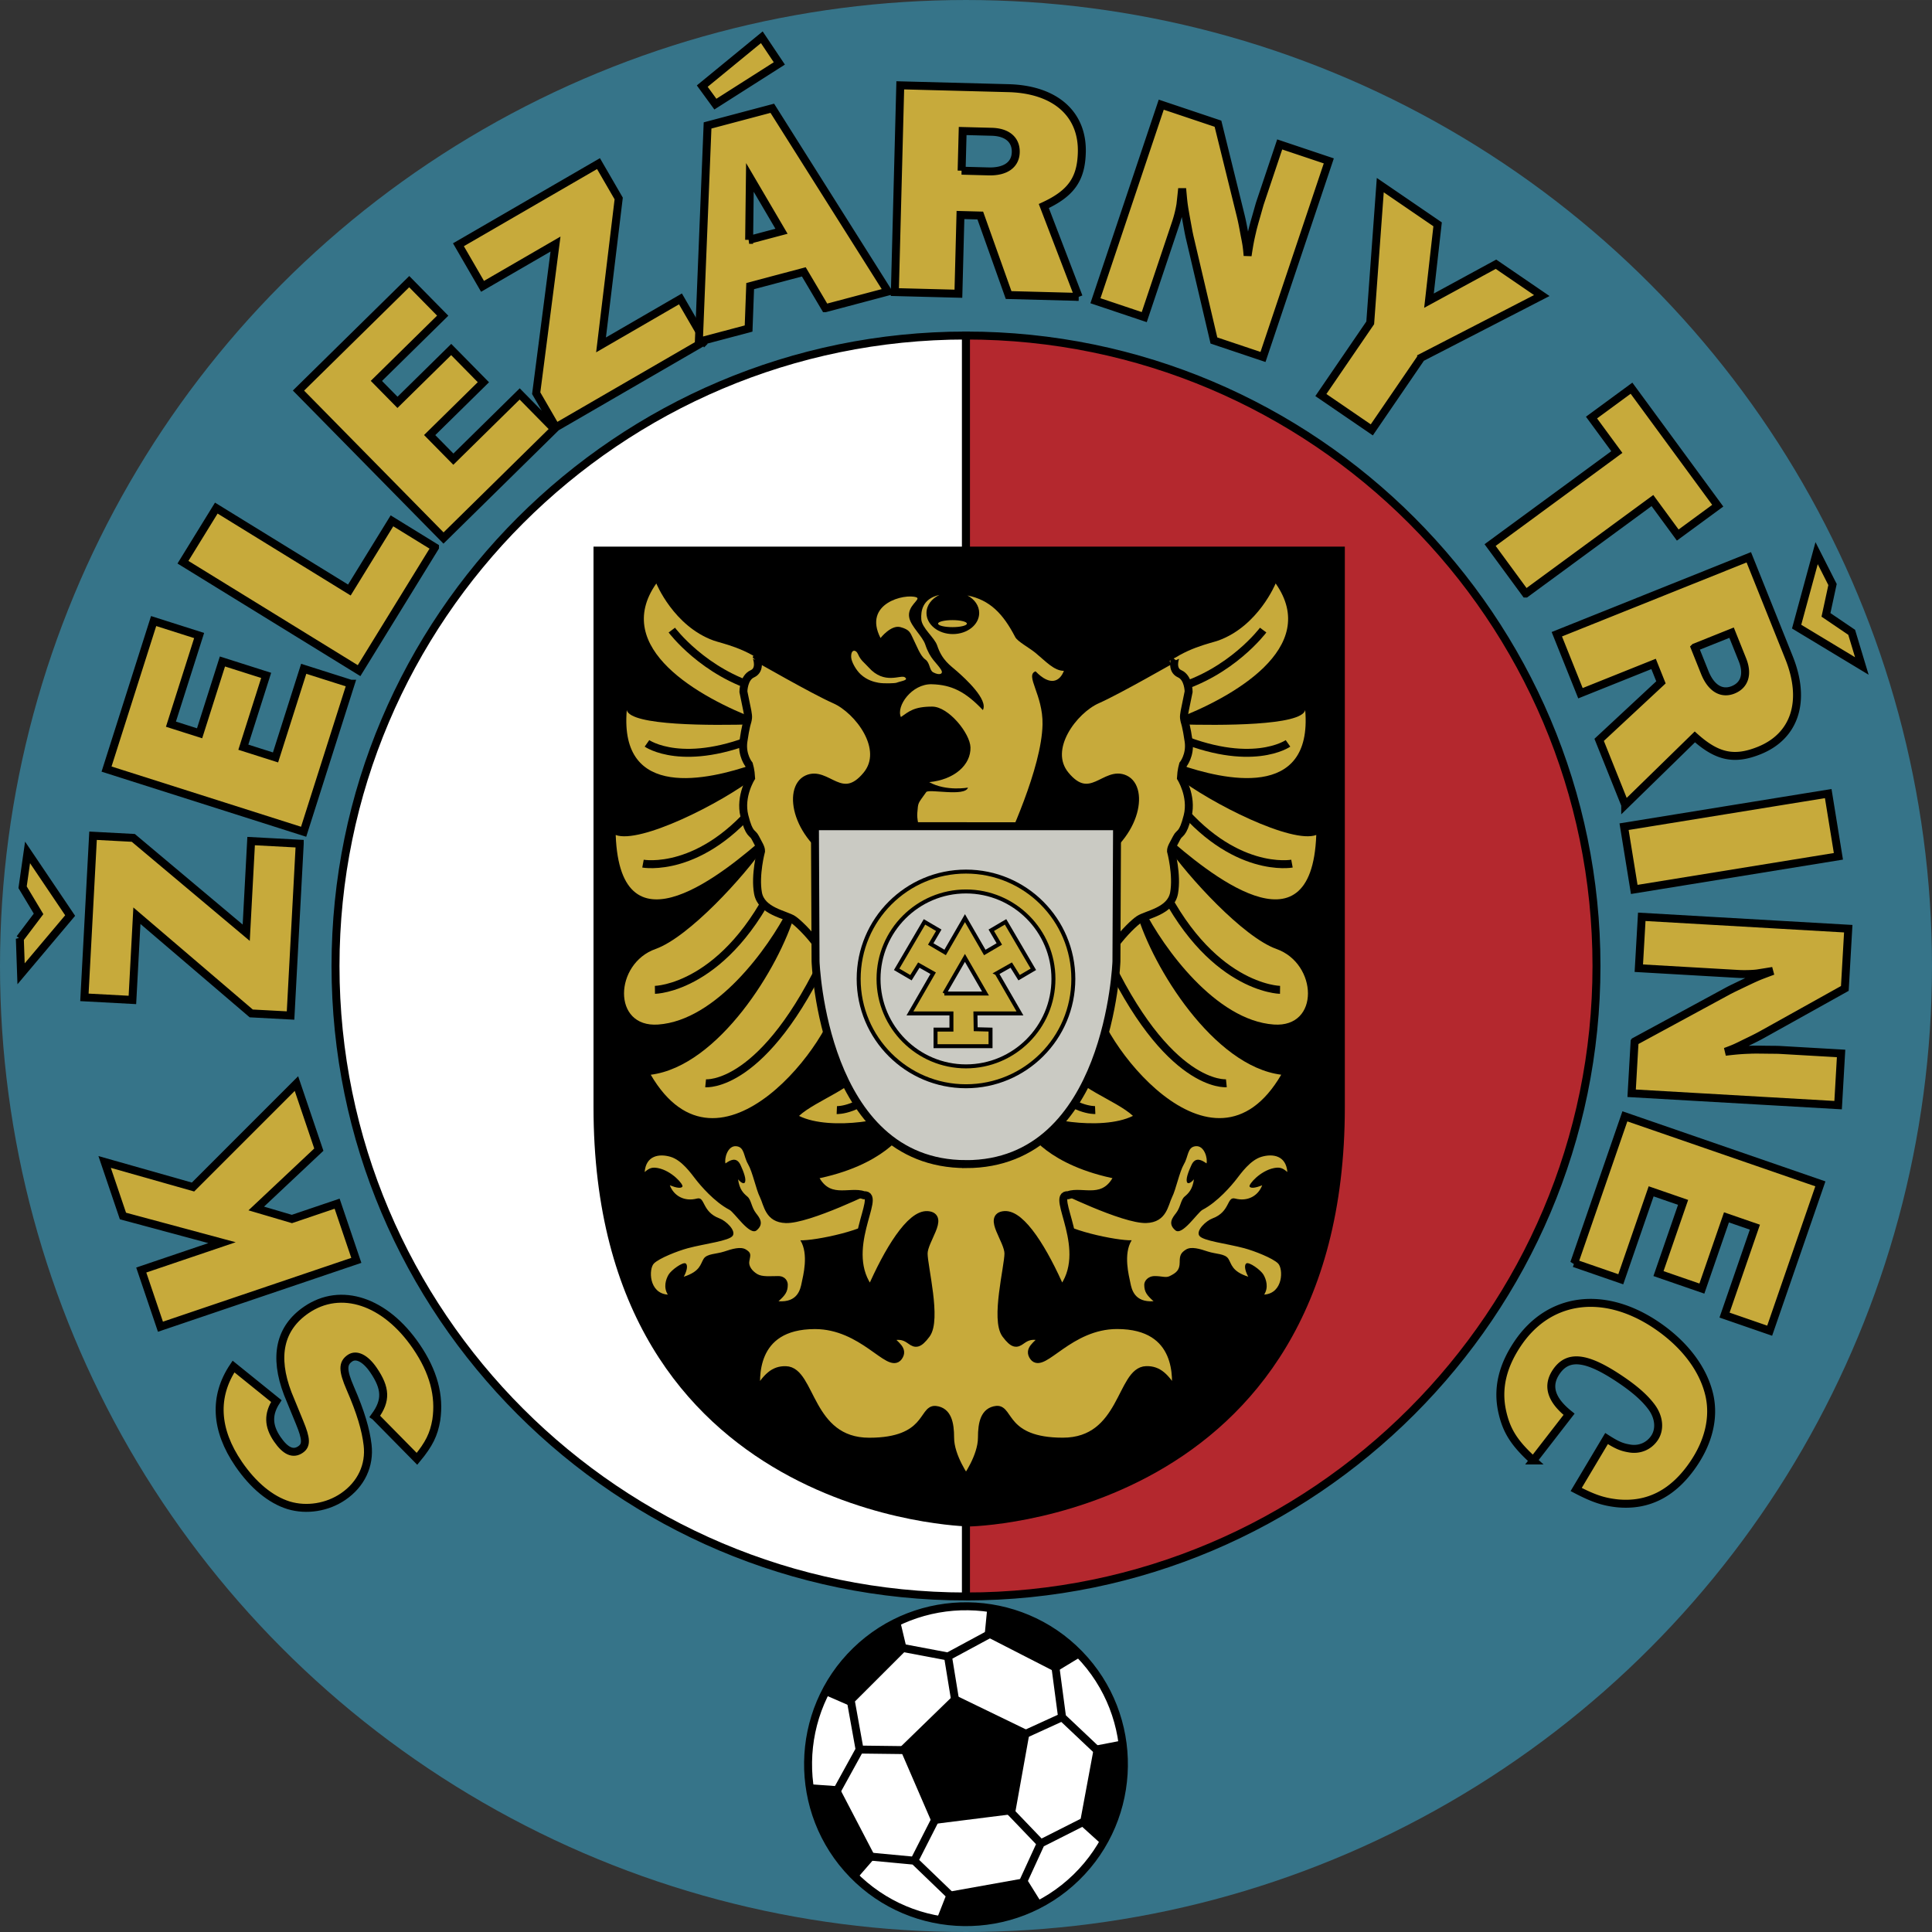
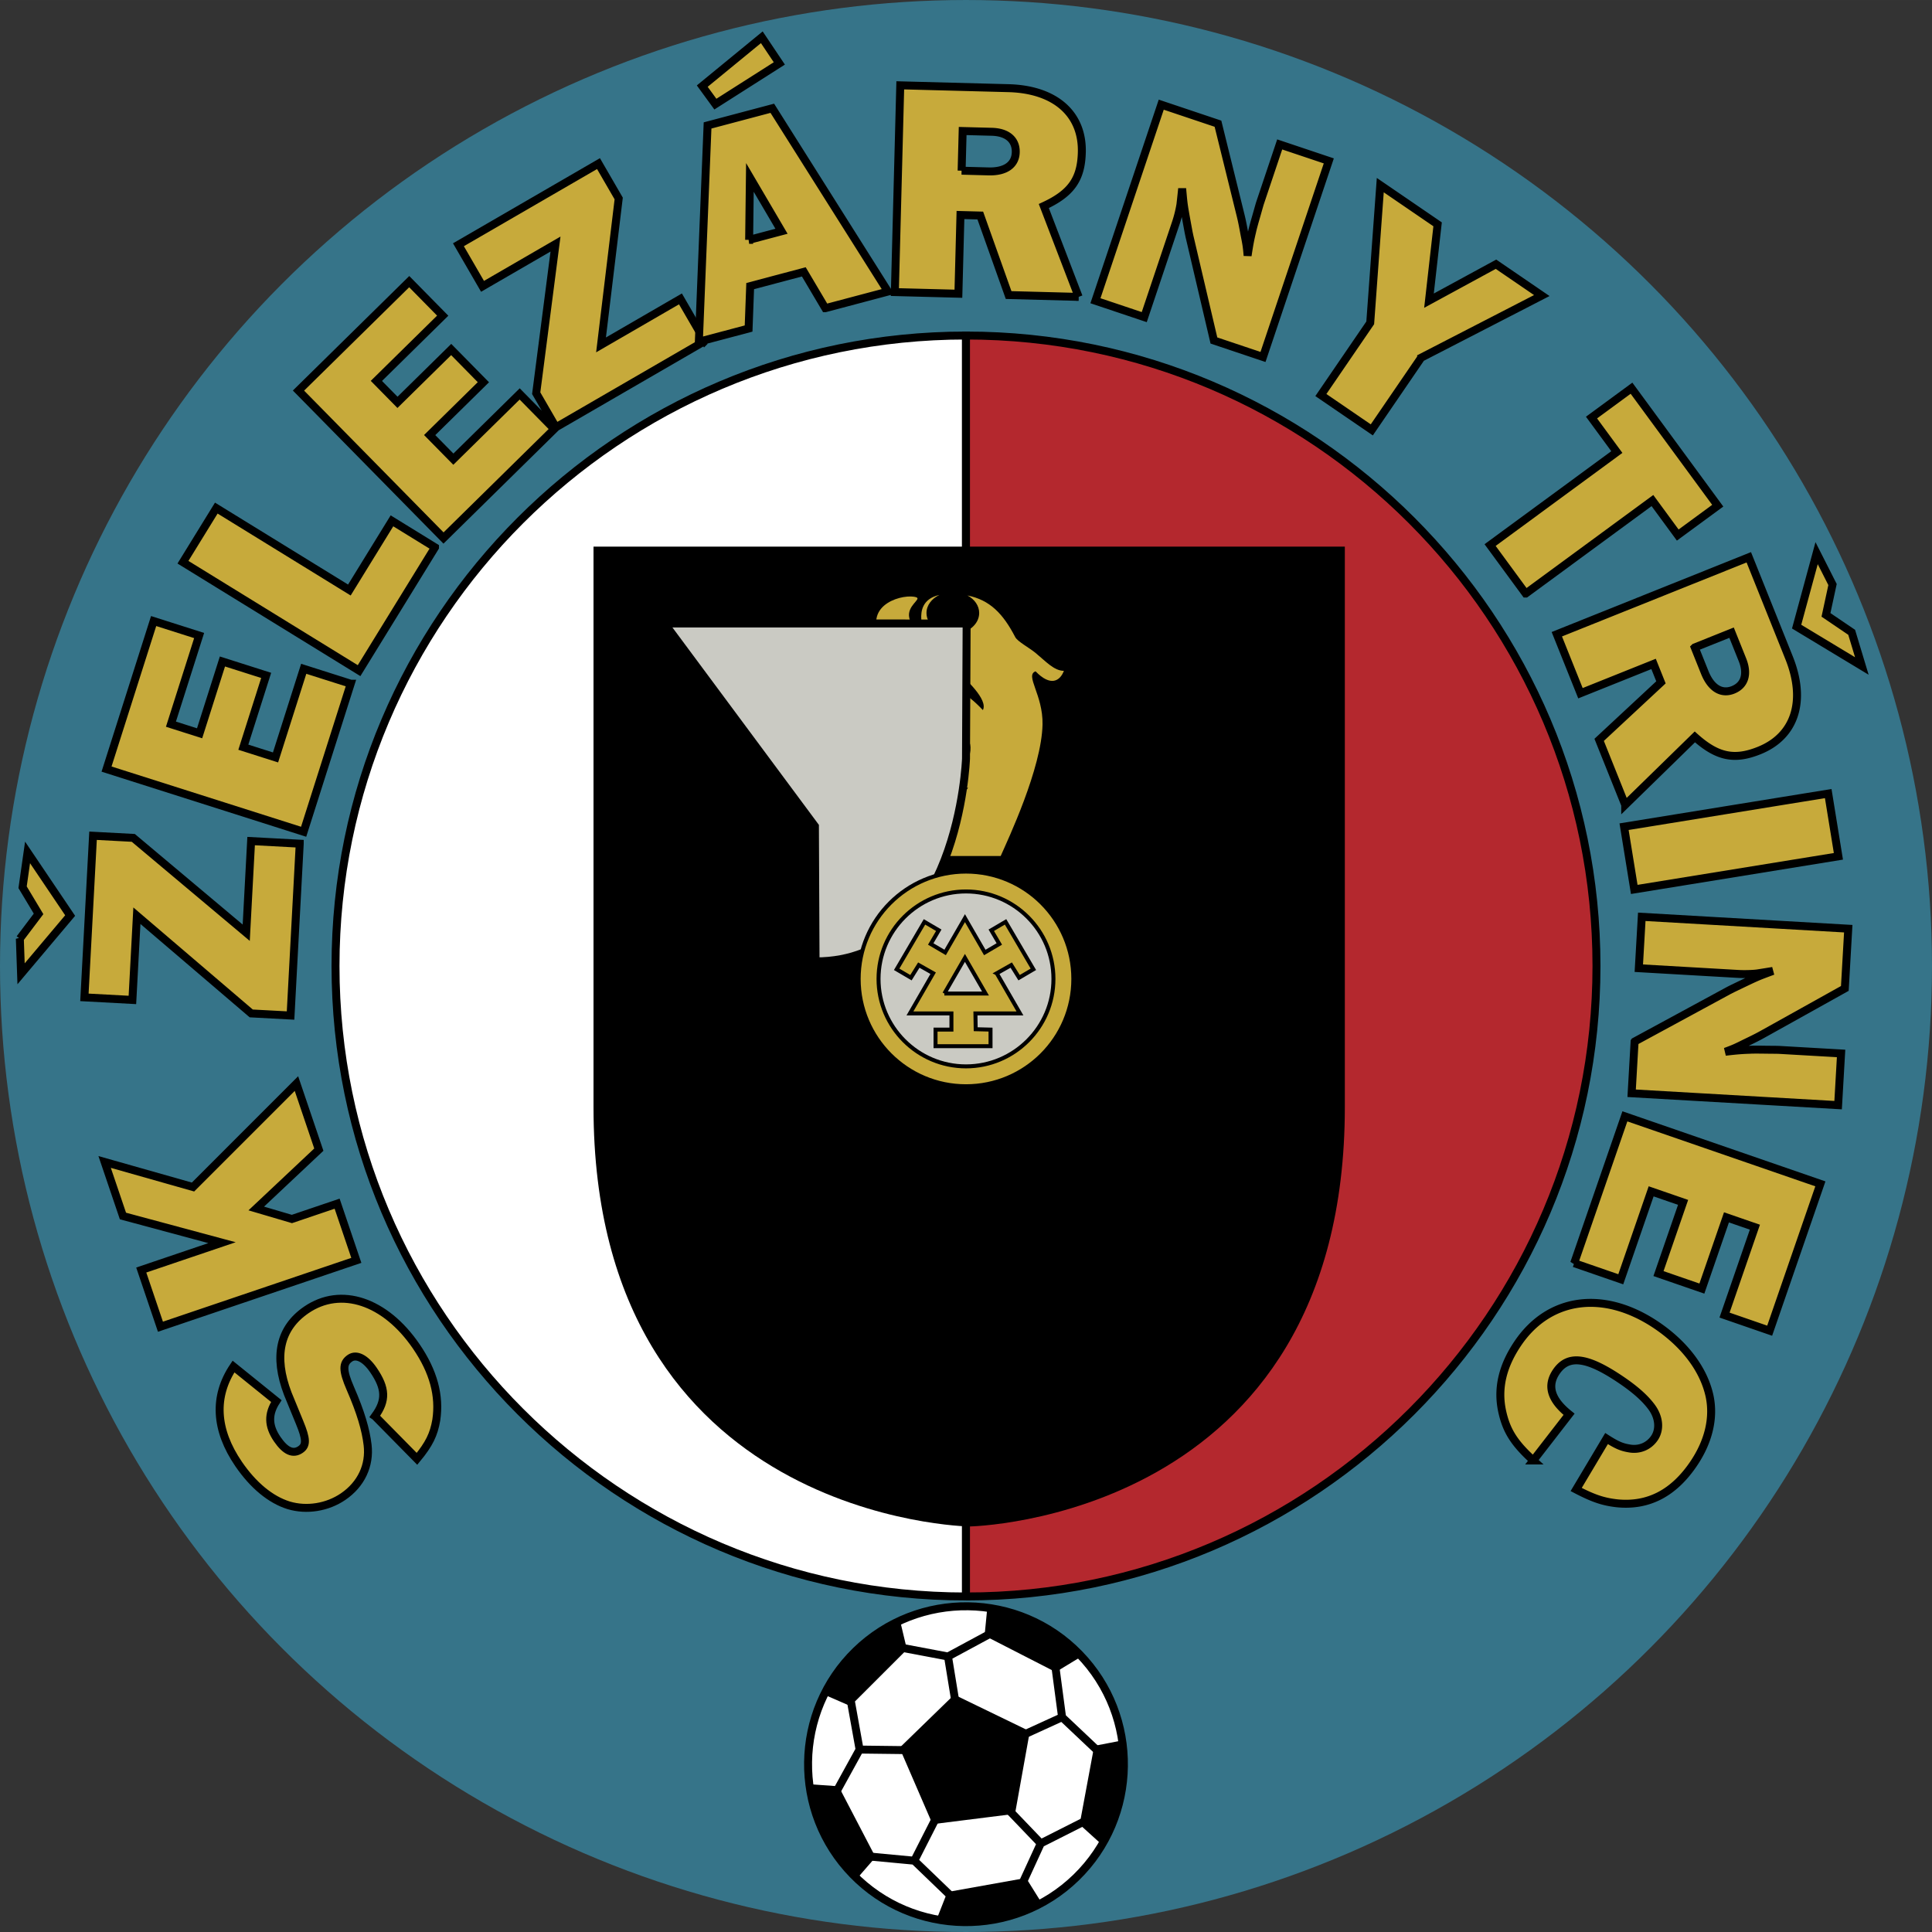
<svg xmlns="http://www.w3.org/2000/svg" width="2500" height="2500" viewBox="0 0 211.289 211.288">
  <rect x="0" y="0" width="211.289" height="211.288" fill="#333333" stroke="none" />
  <circle cx="105.644" cy="105.644" r="105.644" fill="#367489" />
  <path d="M105.644 36.693c-38.02 0-68.951 30.931-68.951 68.951 0 38.02 30.931 68.951 68.951 68.951V36.693z" fill="#fff" stroke="#000" stroke-width=".87" />
  <path d="M105.644 174.595c38.021 0 68.952-30.931 68.952-68.951 0-38.02-30.931-68.951-68.952-68.951v137.902z" fill="#b4282e" stroke="#000" stroke-width=".87" />
  <path d="M64.908 59.778v61.299c0 45.214 41.083 45.863 41.083 45.863s41.084-.652 41.084-45.867V59.778H64.908z" />
-   <path d="M95.862 130.207s-7.31 3.635-9.926 3.551c-2.247-.073-2.391-1.956-2.826-2.826-.435-.869-.797-2.753-1.304-3.623-.508-.87-.363-1.884-1.305-1.957-.942-.072-1.304 1.377-1.16 1.884.508-.363 1.16-.725 1.595.072 0 0 .579 1.159.579 1.739 0 .58-.435.362-.796-.072.144 1.087.579 1.521 1.014 1.883.435.362.435 1.16.942 1.812.367.473.942 1.159.072 1.884-.757.632-2.422-1.96-2.971-2.246-1.666-.87-3.187-2.681-3.695-3.333-.507-.652-1.521-2.102-2.753-2.464-1.232-.362-2.681-.145-2.826 1.667.507-.435.812-.556 1.448-.435 1.522.29 2.827 1.811 2.682 2.029-.145.217-.652.145-1.377-.145.435 1.159 1.595 1.811 2.971 1.449.914-.24.507 1.449 2.463 2.174.699.26 1.812 1.304 1.449 1.884-.363.58-3.043.87-4.927 1.377-1.106.298-3.116 1.087-3.696 1.667-.579.58-.579 3.26 1.522 3.405-.507-.797-.218-1.667.073-2.173.29-.508 1.594-1.45 1.884-1.232.291.217.073.941-.217 1.449 1.812-.58 1.812-1.377 2.173-1.957.363-.58 1.377-.508 2.247-.797.869-.29 1.811-.58 2.391-.217s.504.558.362 1.268c-.108.543.326 1.087.87 1.413s1.486.217 2.283.217c.797 0 1.051.58 1.051.942 0 .797-.291 1.159-1.015 1.811 2.102.146 2.391-1.304 2.536-2.028.144-.725.796-3.116-.145-4.638 1.521.073 7.608-1.16 8.405-2.536.796-1.376-.073-2.898-.073-2.898zM115.426 130.204s7.311 3.634 9.927 3.55c2.247-.072 2.392-1.957 2.827-2.826.435-.87.797-2.753 1.304-3.623.507-.87.362-1.883 1.304-1.956.942-.072 1.304 1.377 1.159 1.884-.507-.363-1.159-.725-1.594.072 0 0-.58 1.16-.58 1.739 0 .58.435.362.798-.072-.146 1.086-.58 1.521-1.015 1.884-.435.362-.435 1.159-.941 1.811-.367.471-.942 1.159-.072 1.885.756.629 2.422-1.96 2.97-2.247 1.667-.87 3.189-2.681 3.696-3.333.507-.652 1.522-2.102 2.754-2.463 1.232-.362 2.681-.145 2.826 1.666-.507-.435-.812-.556-1.45-.435-1.521.291-2.826 1.812-2.68 2.03.145.217.652.144 1.376-.145-.435 1.159-1.594 1.811-2.97 1.449-.914-.241-.508 1.449-2.464 2.174-.7.258-1.811 1.305-1.448 1.883.361.58 3.043.869 4.926 1.377 1.106.297 3.116 1.087 3.695 1.666.58.58.58 3.261-1.521 3.406.508-.797.217-1.667-.072-2.174s-1.594-1.449-1.884-1.232c-.29.217-.072.942.217 1.449-1.811-.58-1.811-1.376-2.174-1.956-.362-.58-1.376-.507-2.246-.797-.869-.29-1.811-.579-2.391-.218-.58.363-.688.657-.688 1.381 0 .873-.362 1.16-1.087 1.521-.434.217-.833 0-1.63 0-.796 0-1.159.576-1.159.938 0 .797.289 1.159 1.014 1.812-2.101.145-2.391-1.304-2.536-2.029-.145-.724-.797-3.115.145-4.637-1.521.072-7.608-1.16-8.405-2.537-.801-1.376.069-2.897.069-2.897z" fill="#c7aa3b" />
  <g fill="#c7aa3b">
-     <path d="M98.253 121.313c0 1.014-7.391 2.463-10.869.724 1.884-1.739 6.521-3.188 6.956-5.217l-2.739-8.124c-.289 4.782-12.897 21.737-20.433 8.84 7.417-.941 14.085-11.796 15.781-17.654l-.761-.435c-2.13 4.205-7.854 12.153-14.212 12.599-5.068.356-4.783-6.666-.291-8.26 3.646-1.294 9.689-7.916 12.002-11.295v-.979c-4.245 3.725-15.846 13.447-16.352-.196 2.65.993 11.474-3.406 15.374-6.434l-.363-1.279c-4.85 1.681-14.636 3.97-13.8-5.941.429 1.717 9.273 1.686 13.84 1.554l.431-.529c-6.304-2.391-16-7.824-11.039-14.88 0 0 1.883 4.637 6.231 6.231.893.328 3.721.823 6.112 2.888l1.086 14.564 2.5 10.217 5.435 6.956 5.111 16.65zM113.035 121.309c0 1.015 7.391 2.463 10.869.725-1.883-1.739-6.521-3.188-6.956-5.217l2.738-8.124c.291 4.782 12.898 21.738 20.433 8.84-7.417-.942-14.083-11.796-15.781-17.653l.761-.435c2.13 4.205 7.855 12.153 14.212 12.6 5.068.355 4.783-6.667.29-8.261-3.646-1.294-9.689-7.915-12.002-11.295v-.979c4.246 3.725 15.846 13.447 16.352-.196-2.65.993-11.474-3.406-15.374-6.434l.363-1.278c4.851 1.68 14.636 3.97 13.801-5.941-.43 1.716-9.274 1.686-13.84 1.554l-.433-.529c6.304-2.392 16.001-7.825 11.04-14.881 0 0-1.884 4.638-6.231 6.232-.894.328-3.721.823-6.112 2.888l-1.087 14.564-2.5 10.217-5.434 6.956-5.109 16.647z" />
-   </g>
+     </g>
  <g fill="none" stroke="#000" stroke-width=".87">
    <path d="M73.472 68.908s3.478 4.673 9.673 6.413M70.755 81.298s4.022 2.826 12.5-.87M70.32 94.449s6.413 1.196 12.825-6.956M71.625 108.252s7.826-.108 13.478-12.39M77.168 118.469s6.413.652 13.368-14.456M91.515 121.403s2.608.109 5.217-3.043M134.12 118.465s-6.413.652-13.369-14.456M119.773 121.4s-2.609.109-5.217-3.043M138.142 68.908s-3.478 4.673-9.673 6.413M140.859 81.298s-4.021 2.826-12.499-.87M141.293 94.449s-6.413 1.196-12.825-6.956M139.989 108.252s-7.826-.108-13.477-12.39" />
  </g>
-   <path d="M118.832 94.481c5.506-2.753 6.376-8.26 4.202-9.274-2.173-1.014-3.767 2.899-6.521-.435-2.364-2.861.931-7.139 3.479-8.261 2.334-1.026 8.545-4.618 8.538-4.586 0 0-.495 1.326.483 1.761.979.435.979 1.956.979 1.956l-.438 2.147c-.054.3-.087.559-.068.719.017.148.042.276.072.395 0 0 .204.556.435 2.173.217 1.522-.613 2.536-.613 2.536-.145.471-.248 1.386-.245 1.426 0 0 1.292 2.016.749 4.19s-.87 1.739-1.195 2.391c-.326.652-.635 1.074-.625 1.458 0 0 .698 2.6.335 4.592s-2.972 2.319-3.836 2.885c-.865.566-4.822 4.397-4.858 8.273-.037 3.877-2.319 6.232-3.044 8.116-.724 1.883-3.913 4.492-3.913 4.492v2.029s2.029 3.623 9.564 5.072c-1.449 3.188-3.913 1.594-5.506 2.173-2.029-.145 2.753 6.087-.725 10.434-1.884-4.347-4.348-8.405-6.231-8.26-1.885.145.435 2.753.435 4.202 0 1.449-1.498 7.23-.29 8.841 1.739 2.319 1.304-.58 4.129.362-.796.87-1.665 1.304-1.086 2.101.998 1.373 3.913-3.478 9.13-3.478 7.029 0 6.521 6.015 6.377 7.464-1.087-1.812-1.882-2.57-3.189-2.536-2.826.072-2.463 7.825-9.129 7.825-6.449 0-5.827-3.636-7.246-3.478-1.304.146-1.595 1.423-1.595 3.043 0 2.102-1.739 4.496-1.739 4.496s-1.739-2.39-1.739-4.491c0-1.62-.29-2.899-1.594-3.043-1.418-.158-.797 3.478-7.245 3.478-6.668 0-6.304-7.753-9.13-7.825-1.306-.034-2.101.724-3.188 2.535-.145-1.448-.652-7.463 6.376-7.463 5.218 0 8.132 4.85 9.13 3.478.58-.797-.29-1.232-1.087-2.102 2.826-.941 2.391 1.957 4.13-.362 1.208-1.611-.289-7.391-.289-8.84 0-1.45 2.318-4.059.435-4.203-1.885-.145-4.348 3.913-6.232 8.26-3.478-4.347 1.304-10.579-.724-10.434-1.594-.58-4.059 1.014-5.507-2.173 7.535-1.45 9.564-5.073 9.564-5.073v-2.028s-3.188-2.608-3.913-4.493c-.725-1.883-3.007-4.239-3.043-8.115-.037-3.876-3.994-7.708-4.859-8.273-.865-.566-3.474-.893-3.836-2.885-.362-1.993.334-4.593.334-4.593.01-.384-.298-.806-.625-1.458-.326-.652-.652-.217-1.196-2.391-.543-2.173.749-4.19.749-4.19.003-.04-.099-.955-.245-1.425 0 0-.831-1.015-.613-2.536.231-1.618.435-2.174.435-2.174.03-.118.056-.246.072-.394.018-.161-.014-.418-.068-.72l-.439-2.146s0-1.522.979-1.957c.979-.435.484-1.76.484-1.76-.007-.032 6.204 3.56 8.538 4.587 2.548 1.121 5.842 5.398 3.478 8.26-2.753 3.333-4.348-.58-6.521.435-2.173 1.014-1.304 6.521 4.204 9.274l26.37-.004z" fill="#c7aa3b" stroke="#000" stroke-width=".87" />
  <path d="M101.653 93.614c-.562-1.306-1.443-3.513-1.334-4.708.109-1.196.008-.924.978-2.283.271-.38 4.239.543 4.565-.489 0 0-2.391.435-4.239-.598 2.771-.272 4.564-1.902 4.511-3.805-.044-1.522-2.392-4.456-4.185-4.456-2.012 0-2.555.543-3.424 1.142-.543-1.196 1.196-3.641 3.369-3.587 2.174.055 3.696.815 5.597 2.826.598-1.141-1.901-3.423-2.826-4.239-.75-.662-1.63-1.195-2.173-2.826-.294-.881-1.685-1.902-1.739-2.88-.044-.802.062-2.225 1.989-2.65-.847.401-1.42 1.132-1.42 1.977 0 1.273 1.291 2.306 2.882 2.306 1.592 0 2.882-1.032 2.882-2.306 0-.798-.508-1.502-1.28-1.916 2.447.489 3.896 1.995 5.218 4.546.257.497 1.536 1.167 2.228 1.739 1.128.932 2.029 1.957 3.098 1.957-.435 1.141-1.468 1.739-3.098.054-1.195.435.827 2.555.761 5.815-.097 4.797-3.776 12.564-4.574 14.38l-7.786.001z" fill="#c7aa3b" />
  <g fill="#c7aa3b">
    <path d="M102.927 73.255c-.519-.831-1.195-1.141-1.739-2.771-.294-.881-1.511-1.928-1.739-2.88-.326-1.359 1.362-2.074.761-2.283-1.25-.435-5.869.652-3.913 4.456 0 0 1.141-1.467 2.173-1.195 1.033.271 1.087.652 1.359 1.195.425.849.815 1.957 1.359 2.337s.429 1.175.869 1.413c.707.38 1.141.162.87-.272zM98.959 74.07c-.435-.326-2.228.869-3.967-1.087-.412-.463-.87-.761-1.142-1.413-.237-.572-.815-.598-.761.326.029.491.525 1.378 1.033 1.848.707.652 1.475.836 1.956.924.598.109 1.795.059 1.957 0 .599-.217 1.359-.272.924-.598z" />
    <ellipse cx="104.166" cy="68.201" rx="1.576" ry=".384" />
  </g>
-   <path d="M89.123 90.355l.069 14.782s.757 22.172 16.451 22.172v.003c15.695 0 16.453-22.172 16.453-22.172l.068-14.782-33.041-.003z" fill="#cacac3" stroke="#000" stroke-width=".87" />
+   <path d="M89.123 90.355l.069 14.782v.003c15.695 0 16.453-22.172 16.453-22.172l.068-14.782-33.041-.003z" fill="#cacac3" stroke="#000" stroke-width=".87" />
  <circle cx="105.644" cy="107.057" r="11.738" fill="#c7aa3b" stroke="#000" stroke-width=".435" />
  <path d="M96.079 107.057c0-5.274 4.291-9.565 9.564-9.565 5.274 0 9.564 4.291 9.564 9.565s-4.291 9.564-9.564 9.564-9.564-4.29-9.564-9.564z" fill="#cacac3" stroke="#000" stroke-width=".435" />
  <path d="M109.009 106.439l1.583-.895.859 1.378 1.562-.917-3.042-5.188-1.562.917.879 1.5-1.589.933-2.169-3.757-2.167 3.75-1.576-.924.879-1.5-1.562-.917-3.043 5.188 1.563.916.859-1.378 1.569.887-2.539 4.398h4.538v1.77h-1.739v1.812h6.015l-.001-1.812-1.623-.042-.028-1.727h4.87l-2.536-4.392zm-5.732 2.217l2.251-3.898 2.25 3.898h-4.501z" fill="#c7aa3b" stroke="#000" stroke-width=".435" />
  <g fill="#c7aa3b" stroke="#000" stroke-width=".87">
    <path d="M41.009 154.879c1.249-1.718 1.204-3.043-.175-5.059-.881-1.286-1.866-1.764-2.564-1.284-.812.555-.812 1.336.041 3.3 1.143 2.628 1.692 4.513 1.891 6.185.263 2.245-.709 4.307-2.668 5.648-1.735 1.188-3.997 1.545-5.96.958-1.983-.616-3.884-2.191-5.474-4.514-2.566-3.749-2.762-7.396-.563-10.668l4.683 3.78c-.923 1.413-.897 2.71.098 4.166.9 1.314 1.733 1.69 2.544 1.134.672-.46.654-1.146-.102-2.971-.553-1.348-.99-2.405-1.29-3.145-1.556-4.073-.879-7.165 2.032-9.158 3.777-2.585 8.623-.971 12.013 3.981 1.897 2.771 2.597 5.414 2.197 8.071-.271 1.583-.786 2.634-2.111 4.24l-4.592-4.664zM34.868 125.727l-6.843 6.435 3.898 1.15 4.946-1.674 2.1 6.199-21.422 7.256-2.099-6.199 8.832-2.992-10.834-2.917-2.003-5.91 9.665 2.741 11.312-11.314 2.448 7.225zM32.78 92.267l-1.004 18.793-4.301-.23-12.503-10.685-.492 9.211-5.248-.282.944-17.675 4.402.234 12.35 10.372.535-10.023 5.317.285zM2.171 102.654l2.046-2.71-1.746-2.912.543-3.809 4.657 6.905-5.366 6.369-.134-3.843zM38.355 74.774l-5.149 16.189-21.554-6.855 5.15-16.189 4.976 1.583-3.083 9.695 3.134.997 2.497-7.853 4.783 1.521-2.497 7.853 3.521 1.12 3.083-9.694 5.139 1.633zM47.573 59.858L39.27 73.343 20.009 61.485l3.646-5.919 14.553 8.96 4.658-7.566 4.707 2.898zM60.615 46.925L48.504 58.839 32.643 42.714 44.754 30.8l3.662 3.722-7.253 7.135 2.308 2.345 5.874-5.779 3.52 3.578-5.875 5.779 2.592 2.635 7.252-7.134 3.781 3.844zM77.085 37.294L60.8 46.728l-2.159-3.727 2.111-16.311-7.981 4.624-2.635-4.548 15.317-8.874 2.21 3.815-1.933 16.011 8.686-5.031 2.669 4.607z" />
    <path d="M81.928 26.23l.083-6.828 3.457 5.889-3.54.939zm8.332 7.473l6.85-1.817-12.649-20.045-7.08 1.878-.953 23.653 5.441-1.443.172-4.641 5.867-1.557 2.352 3.972zM76.801 9.417l1.435 1.97 6.993-4.451-1.916-2.86-6.512 5.341zM105.165 18.667l.114-4.339 3.186.084c1.695.044 2.656.883 2.621 2.239-.035 1.356-1.107 2.143-2.972 2.094l-2.949-.078zm12.8 13.801l-3.811-9.937c2.988-1.381 4.081-2.947 4.157-5.862.111-4.238-2.94-6.895-8.025-7.028l-11.831-.31-.591 22.611 6.949.181.225-8.61 2.169.057 3.097 8.697 7.661.201zM132.757 37.237l-2.679-11.416-.095-.461c-.594-3.239-.52-2.821-.699-4.742-.142 1.383-.153 1.416-.185 1.727a13.224 13.224 0 0 1-.477 1.951l-3.484 10.384-5.337-1.791 7.196-21.443 6.204 2.082 2.351 9.517c.182.74.266 1.019.542 2.542.212 1.073.265 1.341.349 2.371.195-1.33.325-1.93.499-2.658.054-.268.205-.826.432-1.608.216-.75.356-1.275.442-1.533l2.136-6.365 5.369 1.801-7.196 21.443-5.368-1.801zM155.422 39.119l-5.398 7.893-5.57-3.809 5.398-7.894 1.099-15.064 6.27 4.288-.944 8.35 7.327-3.986 5.011 3.426-13.193 6.796zM166.854 64.914l-3.892-5.304 13.86-10.173-2.77-3.772 4.374-3.211 9.431 12.849-4.374 3.211-2.769-3.773-13.86 10.173zM185.34 70.805l4.03-1.615 1.186 2.958c.63 1.574.241 2.79-1.019 3.295-1.26.504-2.405-.169-3.1-1.9l-1.097-2.738zm-7.602 17.22l7.615-7.436c2.45 2.196 4.321 2.579 7.028 1.494 3.935-1.577 5.166-5.431 3.275-10.152l-4.403-10.985-20.994 8.415 2.585 6.452 7.996-3.204.807 2.015-6.759 6.289 2.85 7.112zm20.932-27.531l-2.186 8.036 7.131 4.303-1.111-3.683-2.81-1.906.716-3.319-1.74-3.431zM178.726 97.27l-1.113-6.862 22.327-3.621 1.113 6.862-22.327 3.621zM178.765 113.907l10.307-5.589.421-.213c2.969-1.426 2.584-1.244 4.39-1.921-1.371.226-1.405.225-1.714.275-.547.07-1.465.085-2.007.055l-10.936-.63.323-5.62 22.582 1.299-.375 6.534-8.563 4.772c-.666.37-.913.525-2.311 1.192-.979.487-1.223.609-2.194.961 1.333-.161 1.946-.194 2.696-.219.272-.018.85-.018 1.665-.006.78.011 1.324.007 1.595.024l6.703.386-.325 5.653-22.581-1.299.324-5.654zM172.156 138.143l5.546-16.058 21.379 7.384-5.545 16.059-4.936-1.706 3.32-9.615-3.109-1.073-2.689 7.788-4.745-1.639 2.69-7.788-3.494-1.207-3.321 9.617-5.096-1.762zM167.684 159.721c-2.103-1.916-2.949-3.266-3.413-5.424-.528-2.486.055-4.918 1.728-7.389 3.44-5.082 9.447-5.848 15.175-1.97 3.089 2.092 5.157 4.844 5.786 7.726.51 2.392-.092 4.976-1.747 7.417-2.186 3.229-4.961 4.667-8.373 4.323-1.522-.171-2.621-.546-4.465-1.509l3.322-5.572c1.085.694 1.621.933 2.428 1.07 1.117.225 2.183-.201 2.811-1.127.627-.927.524-2.225-.277-3.341-.699-.964-1.763-1.932-3.392-3.034-3.735-2.529-5.784-2.77-7.076-.86-1.026 1.517-.586 3.043 1.406 4.637l-3.913 5.053z" />
  </g>
  <path d="M93.253 204.982c-6.641-6.832-6.486-17.794.347-24.434 6.833-6.642 17.794-6.486 24.435.347 6.641 6.832 6.485 17.793-.347 24.435-6.832 6.64-17.793 6.484-24.435-.348z" fill="#fff" stroke="#000" stroke-width=".87" />
  <path d="M98.375 191.146l3.612 8.35 9.017-1.131 1.621-9.026-8.268-4.008zM88.449 195.12l3.262.233 4.041 7.753-2.039 2.349c-4.651-4.123-5.264-10.335-5.264-10.335zM118.252 181.168l-2.796 1.696-7.78-3.986.303-3.096c6.18.674 10.273 5.386 10.273 5.386zM120.494 201.724l-2.424-2.194 1.598-8.596 3.054-.593c1.12 6.114-2.228 11.383-2.228 11.383zM102.411 209.959l1.196-3.042 8.606-1.54 1.675 2.69c-5.326 3.207-11.477 1.892-11.477 1.892zM98.429 177.215l.756 3.181-6.184 6.18-2.853-1.24c2.538-5.675 8.281-8.121 8.281-8.121z" />
  <g fill="none" stroke="#000" stroke-width=".87">
    <path d="M94.728 202.998l5.262.494 4.28 4.119M99.99 203.492l2.496-4.909M111.617 206.403l2.205-4.805 5.3-2.678M113.822 201.598l-3.809-3.975M119.984 191.416l-3.831-3.618-.783-5.888M116.153 187.798l-5.007 2.287M93.073 186.151l.934 5.186-2.865 5.203M94.007 191.337l5.078.062M108.312 178.655l-4.637 2.503-5.836-1.102M103.675 181.158l.834 5.112" />
  </g>
</svg>